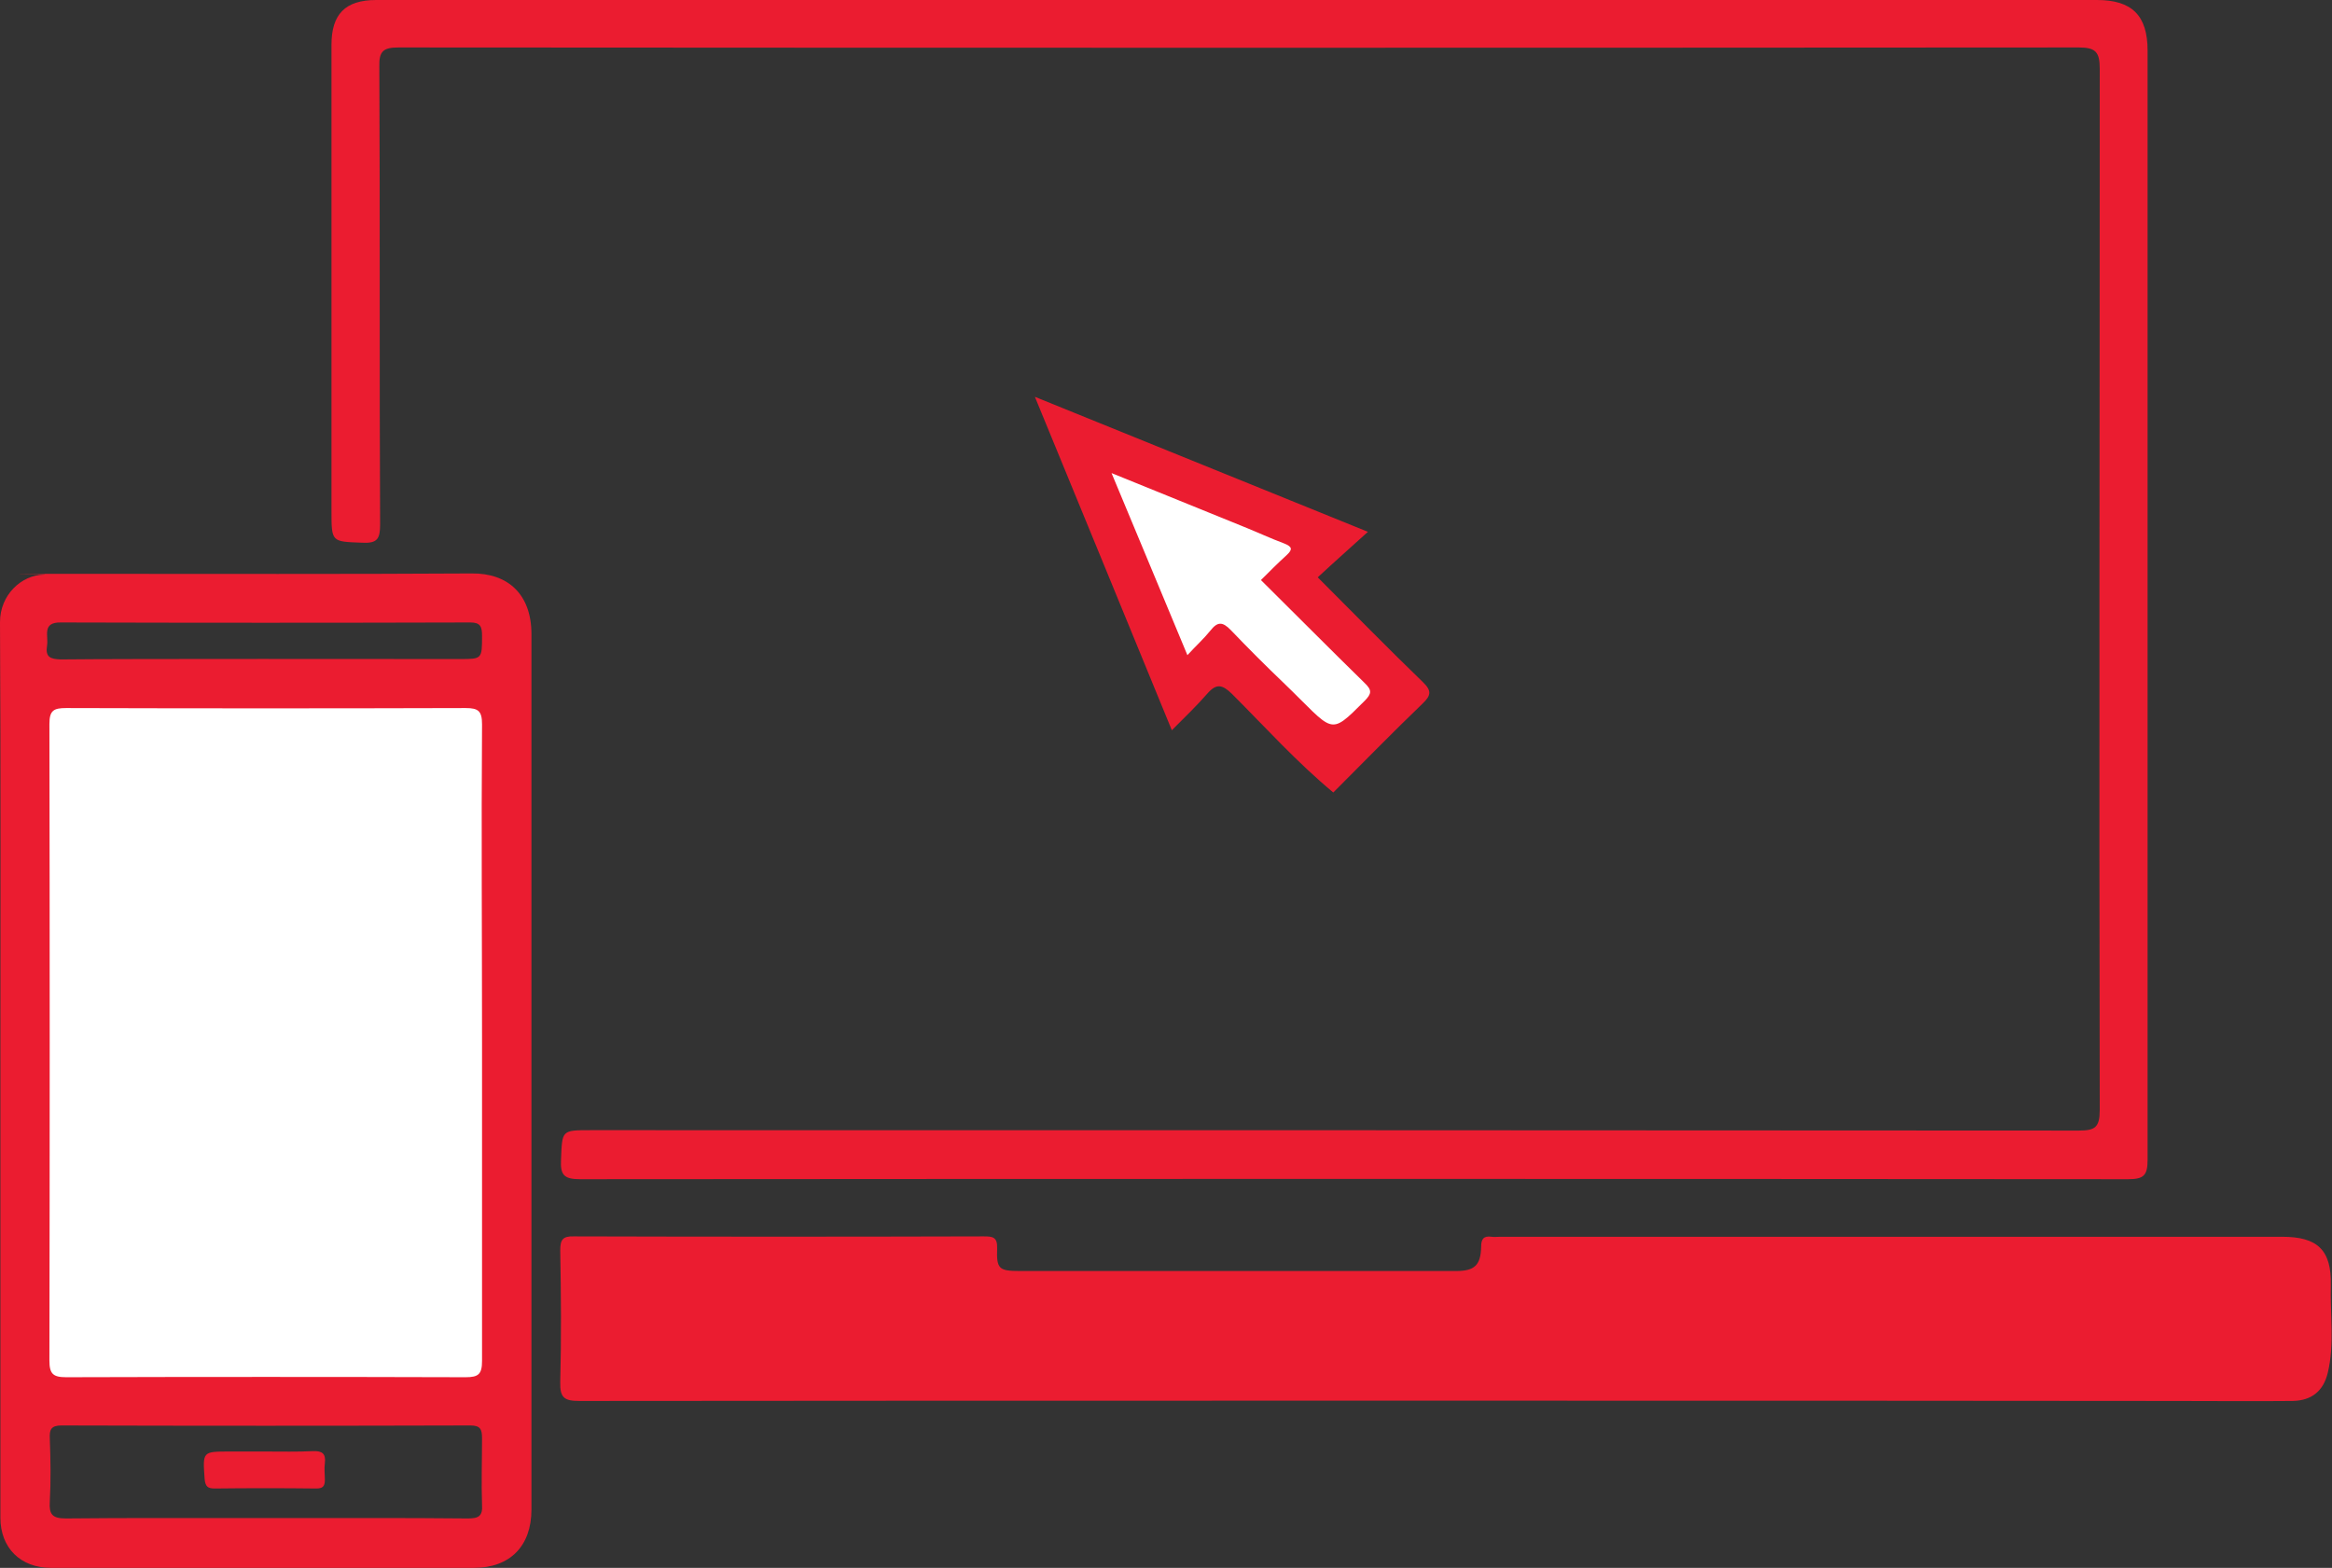
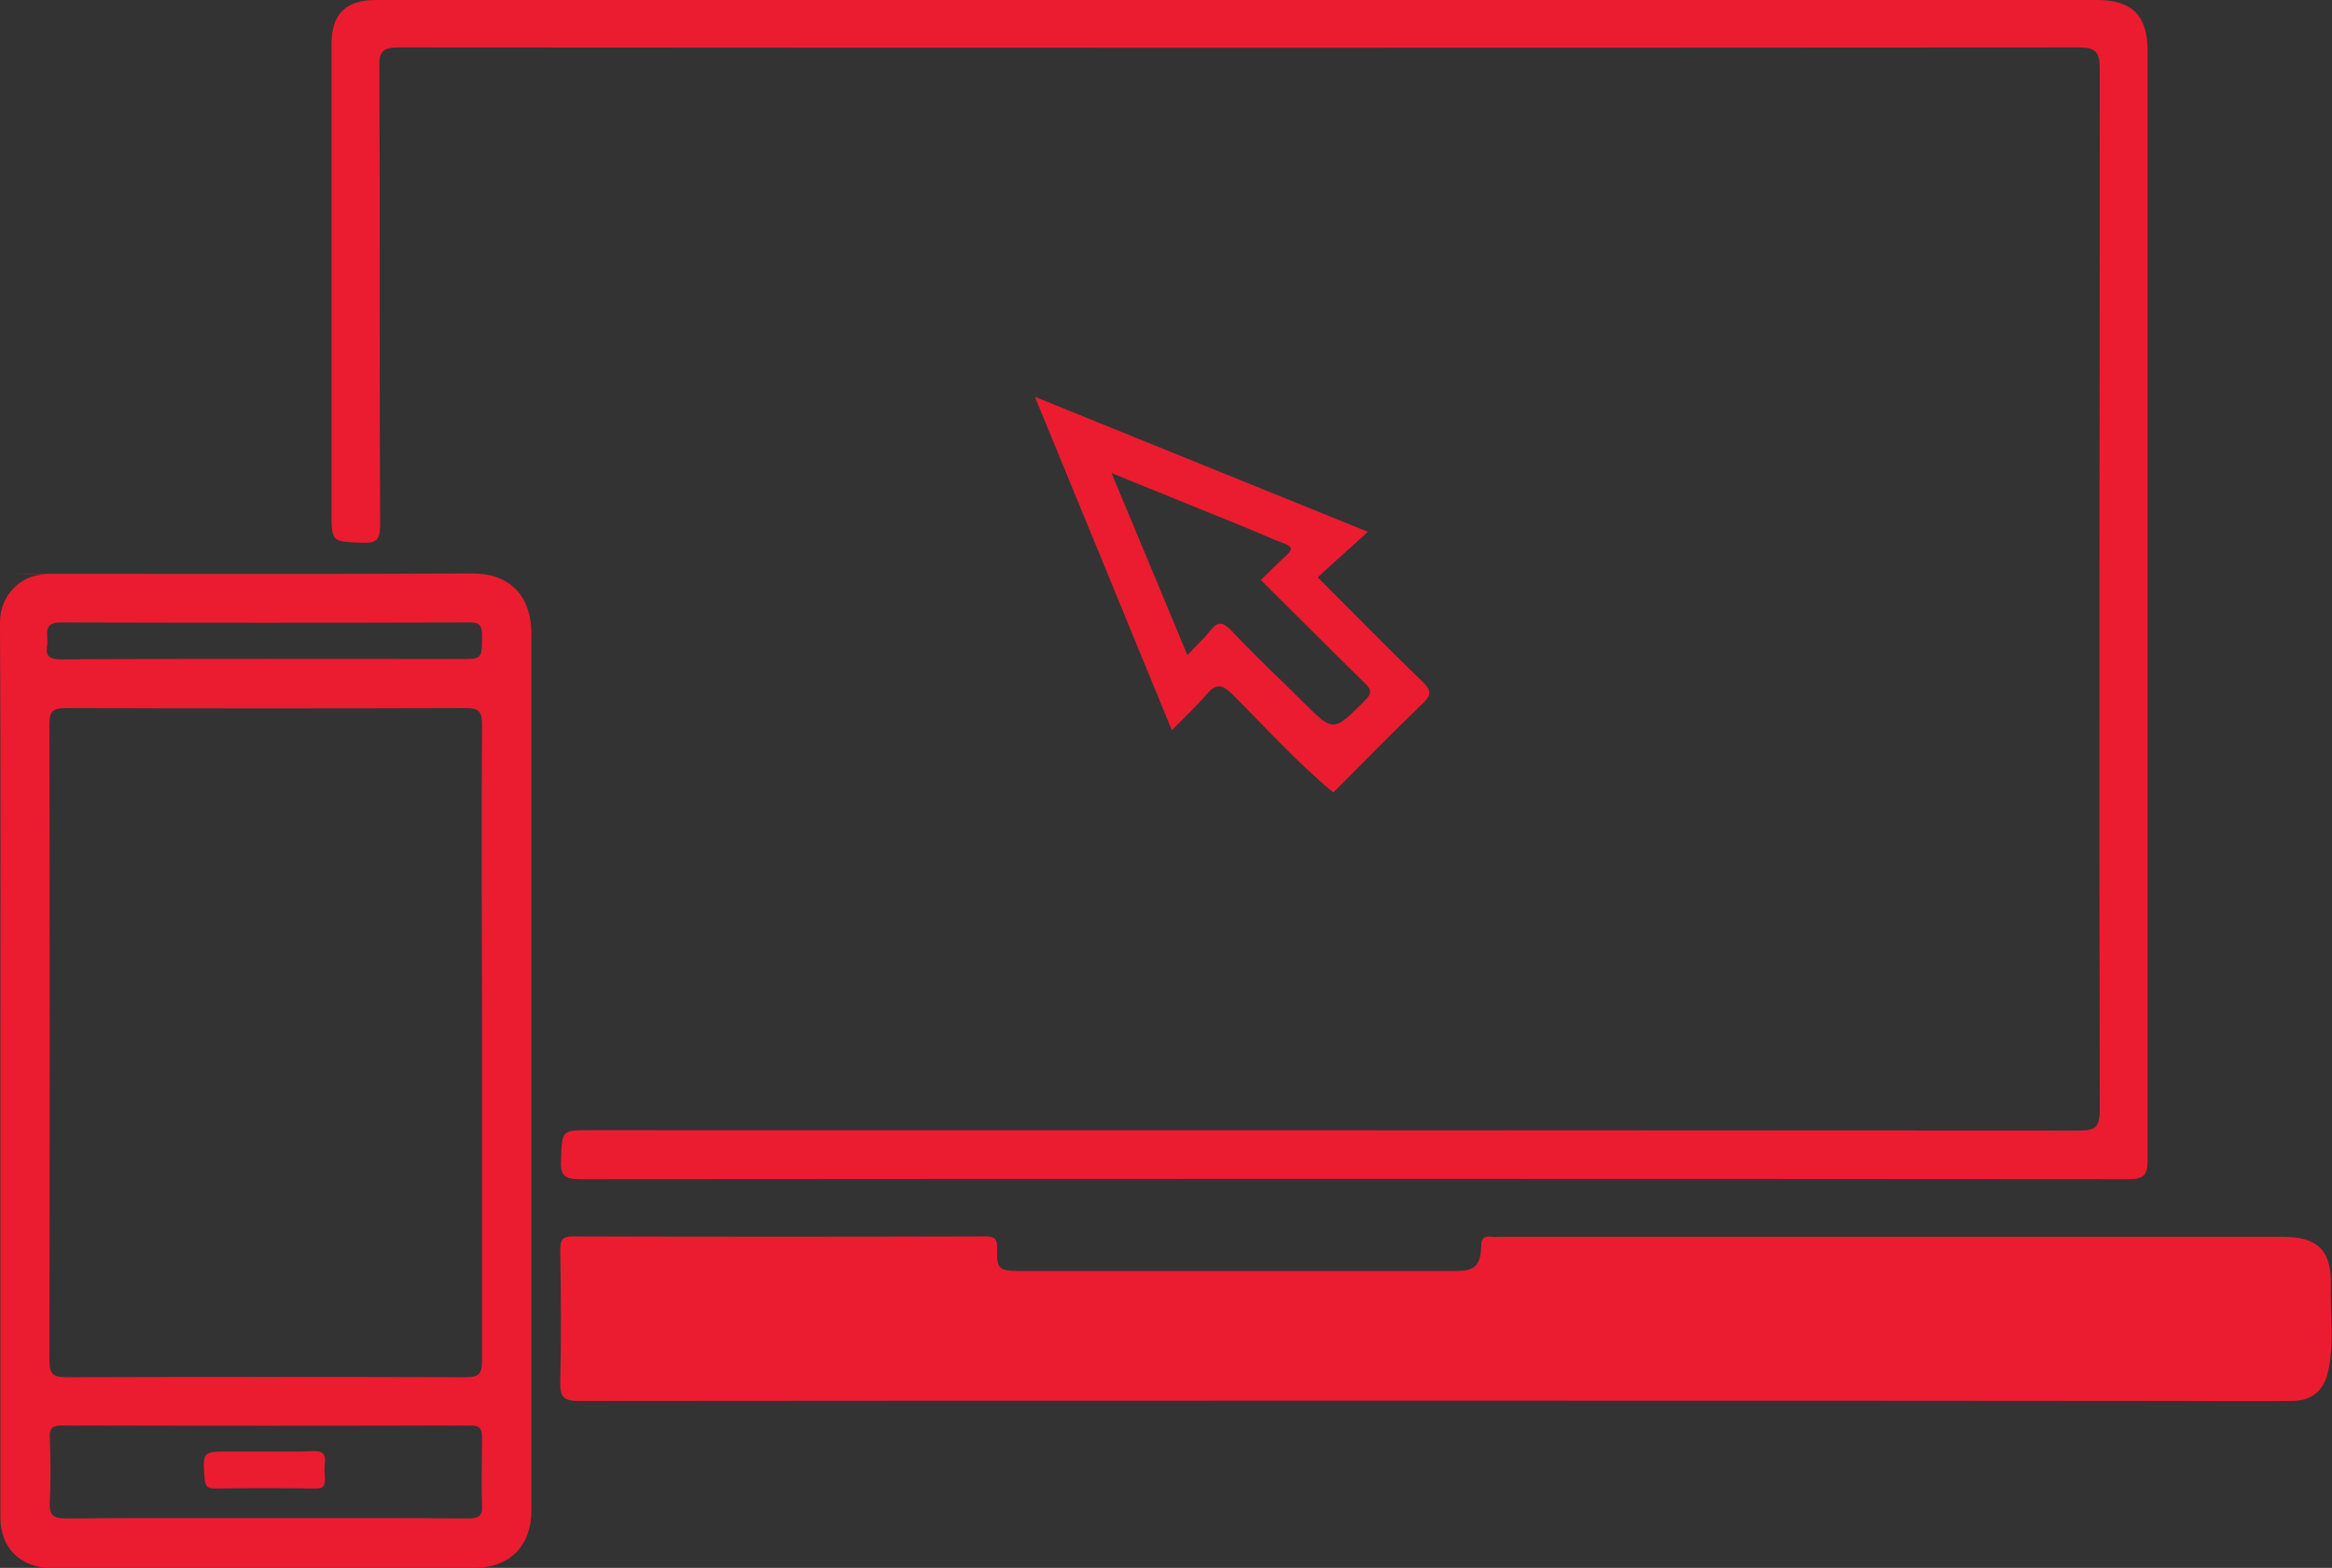
<svg xmlns="http://www.w3.org/2000/svg" id="Layer_1" data-name="Layer 1" version="1.1" viewBox="0 0 599.4 403">
  <rect x="0" y="0" width="599.4" height="403" fill="#333333" stroke="none" />
  <defs>
    <style>
      .cls-1 {
        fill: #eb1c30;
      }

      .cls-1, .cls-2 {
        stroke-width: 0px;
      }

      .cls-2 {
        fill: #fff;
      }
    </style>
  </defs>
-   <polygon class="cls-2" points="7.7 176 127.5 175.4 132.1 359.6 8.4 359.6 7.7 176" />
-   <polygon class="cls-2" points="275.1 112.2 302.4 176.7 312.3 168.7 342.3 194 361.6 176 331.6 148.8 340.9 138.1 275.1 112.2" />
  <g>
    <path class="cls-1" d="M148.9,360.1c-3.8,0-5-.8-4.9-4.8.3-11.3.2-22.6,0-33.9,0-2.7.6-3.7,3.5-3.6,35.1.1,70.2.1,105.3,0,2.3,0,3.6.1,3.5,3.1-.2,5.3.5,5.8,5.9,5.8h112.1c4.7,0,6.3-1.5,6.4-6.2,0-2,.6-2.9,2.7-2.6.7.1,1.4,0,2.1,0h201.1c9.1,0,12.7,3.4,12.5,12.5-.2,7.5,1,15.1-.8,22.5-1.1,4.6-4.1,7.1-9,7.2-10.2.1-20.3,0-30.5,0-63.4-.1-336.7-.1-409.9,0Z" />
-     <path class="cls-1" d="M539,0c9,0,13,4,13,13,0,95.1,0,190.1,0,285.2,0,4-1.1,4.9-5,4.9-132.7-.1-265.3-.1-398,0-4.1,0-5-1.2-4.8-5,.3-7.6.1-7.6,7.6-7.6,127.5,0,255,0,382.5.1,4.2,0,5.4-.8,5.4-5.3-.2-89.2,0-178.4,0-267.6,0-4.3-1-5.5-5.4-5.5-144,.1-287.9.1-431.9,0-3.9,0-5,1-4.9,4.9.2,39.2,0,78.5.2,117.7,0,3.7-.7,4.9-4.6,4.7-7.9-.3-7.9-.1-7.9-8.2V11.5c0-7.8,3.5-11.5,11.5-11.5h442.2Z" />
+     <path class="cls-1" d="M539,0c9,0,13,4,13,13,0,95.1,0,190.1,0,285.2,0,4-1.1,4.9-5,4.9-132.7-.1-265.3-.1-398,0-4.1,0-5-1.2-4.8-5,.3-7.6.1-7.6,7.6-7.6,127.5,0,255,0,382.5.1,4.2,0,5.4-.8,5.4-5.3-.2-89.2,0-178.4,0-267.6,0-4.3-1-5.5-5.4-5.5-144,.1-287.9.1-431.9,0-3.9,0-5,1-4.9,4.9.2,39.2,0,78.5.2,117.7,0,3.7-.7,4.9-4.6,4.7-7.9-.3-7.9-.1-7.9-8.2V11.5c0-7.8,3.5-11.5,11.5-11.5h442.2" />
    <path class="cls-1" d="M342.7,203.7c-9.4-7.8-17.5-16.8-26.1-25.4-2.4-2.3-3.9-2.7-6.2-.1-2.7,3.1-5.7,6-9.2,9.5-11.7-28.6-23.3-56.7-35.2-85.7,29.1,11.8,57.2,23.2,85.6,34.7-4.4,4-8.6,7.7-12.9,11.7,9.6,9.6,18.2,18.4,27,26.9,2.4,2.3,2.1,3.5-.1,5.6-7.7,7.4-15.2,15.1-22.9,22.8ZM324.1,149.1c2.2-2.2,4.4-4.4,6.7-6.5,1.5-1.4,1.3-2.1-.7-2.9-3.5-1.3-6.9-2.9-10.4-4.3-11-4.5-22-8.9-34-13.8,6.7,16,12.9,31,19.5,46.8,2.2-2.4,4.2-4.2,5.9-6.3,1.8-2.3,3.1-2.4,5.3-.1,4.4,4.6,8.9,9.1,13.5,13.5,13.1,12.6,11.5,14,20.8,4.7,1.9-1.9,2-2.8,0-4.7-8.8-8.6-17.6-17.5-26.6-26.4Z" />
    <path class="cls-1" d="M121.3,147.4c-33.2.2-66.5.1-99.7.1s-6.9,0-10.3.2c-5.8.1-11.3,5.2-11.3,12.2.2,38.4.1,76.7.1,115.1v115.1c0,7.8,5.2,12.9,13,12.9h108.7c9.3,0,14.8-5.6,14.8-15v-225c0-10.3-6.1-15.7-15.3-15.6ZM12.1,165.9c.4-2.5-1.4-6,3.6-5.9,35.1.1,70.1.1,105.2,0,2.6,0,3,1.1,3,3.4,0,6,0,6-5.7,6-16.7,0-85.1-.1-102.6.1-2.7-.1-4-.6-3.5-3.6ZM120.3,390.3c-8.7-.1-17.5-.1-26.2-.1h-51.7c-8.5,0-17,0-25.5.1-3.5,0-4.3-1.1-4.1-4.3.3-5.4.2-10.9,0-16.3-.1-2.2.3-3.3,3-3.3,35,.1,70.1.1,105.1,0,2.6,0,3,1,3,3.3,0,5.7-.2,11.4,0,17.1.2,2.9-.9,3.5-3.6,3.5ZM123.9,268.2c0,27.2,0,54.4,0,81.6,0,3.4-.9,4.2-4.2,4.2-34.2-.1-68.4-.1-102.7,0-3.4,0-4.3-.9-4.3-4.3.1-54.5.1-109,0-163.6,0-3.5,1.1-4.1,4.3-4.1,34.2.1,68.4.1,102.7,0,3.3,0,4.2.8,4.2,4.2-.2,27.3,0,54.7,0,82Z" />
    <path class="cls-1" d="M68.4,373.1c4,0,8,.1,12-.1,2.4-.1,3.4.6,3.1,3.1-.2,1.4,0,2.9,0,4.3,0,1.7-.6,2.2-2.2,2.2-8.7-.1-17.4-.1-26.1,0-1.7,0-2.4-.4-2.6-2.4-.5-7.1-.6-7.1,6.4-7.1h9.4Z" />
  </g>
</svg>